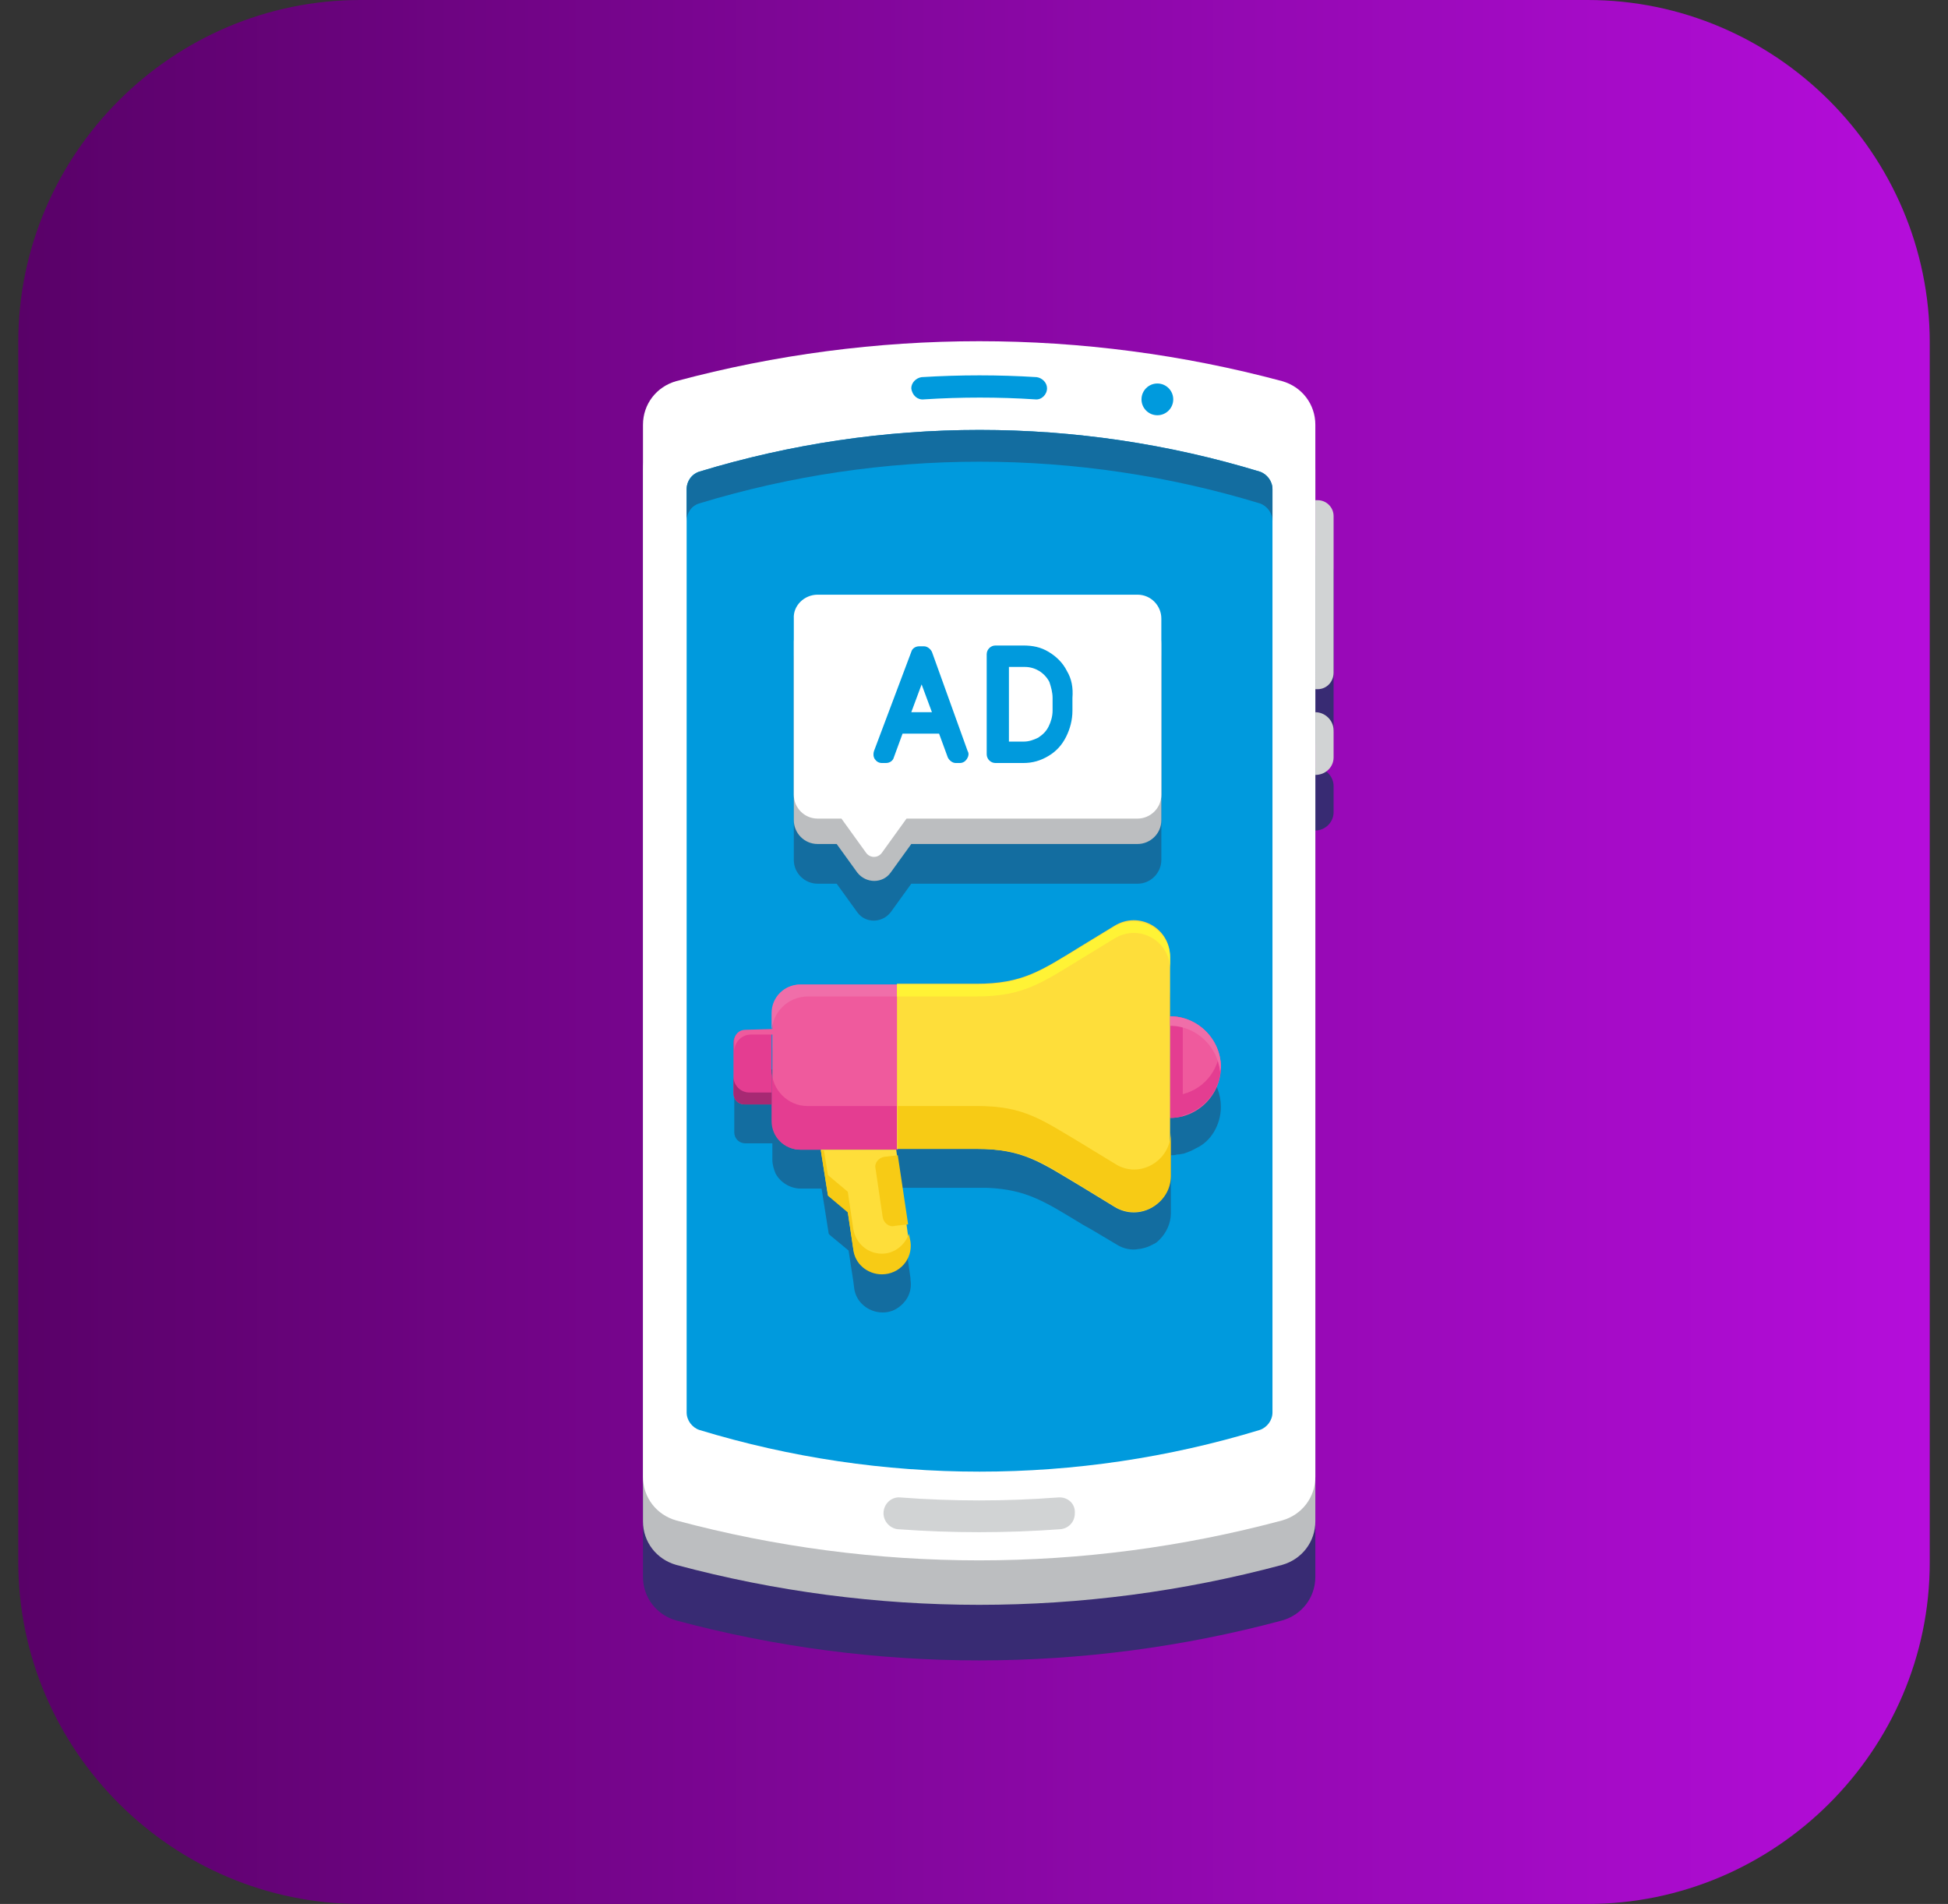
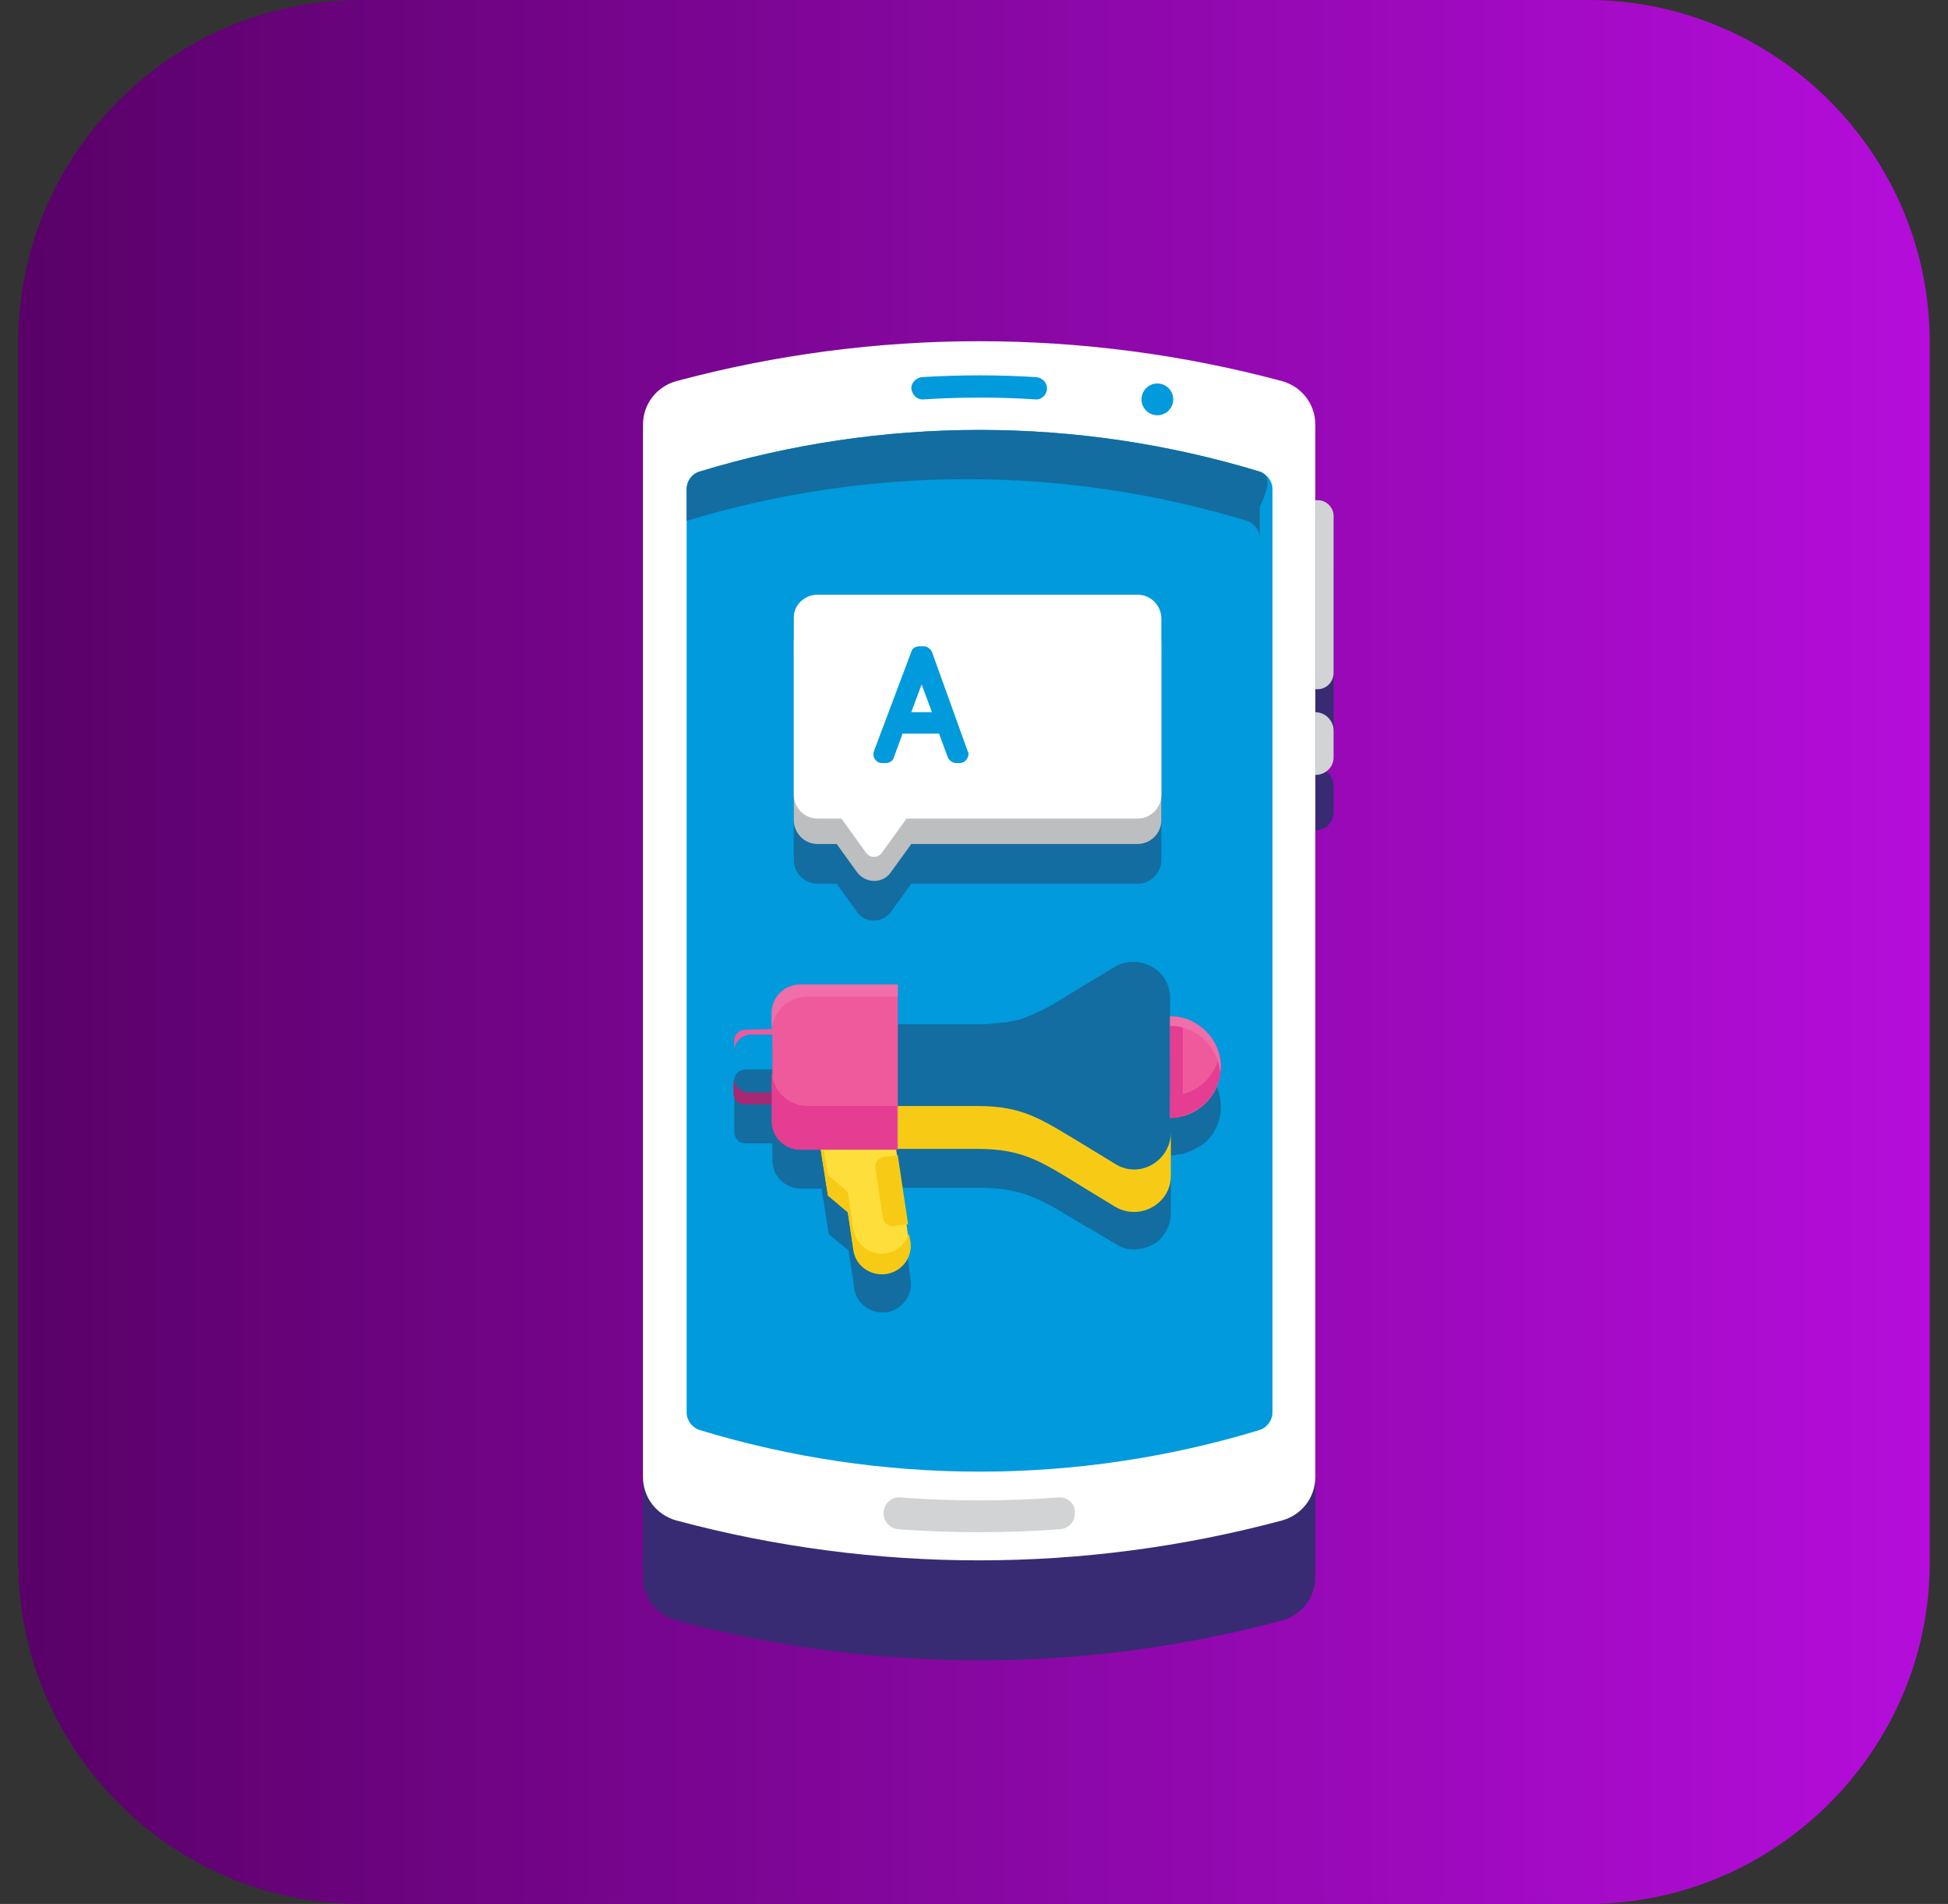
<svg xmlns="http://www.w3.org/2000/svg" version="1.1" x="0px" y="0px" viewBox="0 0 245.4 239.8" style="enable-background:new 0 0 245.4 239.8;" xml:space="preserve">
  <rect x="0" y="0" width="245.4" height="239.8" fill="#333333" stroke="none" />
  <style type="text/css">
	.st0{fill:url(#SVGID_1_);}
	.st1{fill:#382B73;}
	.st2{fill:#D1D3D4;}
	.st3{fill:#E7AD27;}
	.st4{fill:#009ADD;}
	.st5{fill:#136DA0;}
	.st6{fill:#1CAEE4;}
	.st7{fill:#EF5A9D;}
	.st8{fill:#F06EA9;}
	.st9{fill:#E6E7E8;}
	.st10{fill:#FFFFFF;}
	.st11{fill:#F7CB15;}
	.st12{fill:#FFF335;}
	.st13{fill:#FEDE3A;}
	.st14{fill:#27C1E6;}
	.st15{fill:#E43D91;}
	.st16{fill:url(#SVGID_2_);}
	.st17{fill:#BCBEC0;}
	.st18{fill:#A72973;}
	.st19{fill:url(#SVGID_3_);}
	.st20{fill:url(#SVGID_4_);}
	.st21{fill:url(#SVGID_5_);}
	.st22{fill:url(#SVGID_6_);}
	.st23{fill:url(#SVGID_7_);}
	.st24{fill:url(#SVGID_8_);}
	.st25{fill:url(#SVGID_9_);}
	.st26{fill:url(#SVGID_10_);}
	.st27{fill:url(#SVGID_11_);}
	.st28{fill:url(#SVGID_12_);}
	.st29{fill:url(#SVGID_13_);}
	.st30{fill:url(#SVGID_14_);}
	.st31{fill:url(#SVGID_15_);}
	.st32{fill:url(#SVGID_16_);}
	.st33{fill:url(#SVGID_17_);}
	.st34{fill:url(#SVGID_18_);}
	.st35{fill:url(#SVGID_19_);}
	.st36{fill:url(#SVGID_20_);}
	.st37{fill:url(#SVGID_21_);}
	.st38{fill:url(#SVGID_22_);}
	.st39{fill:url(#SVGID_23_);}
	.st40{fill:url(#SVGID_24_);}
	.st41{fill:url(#SVGID_25_);}
	.st42{fill:url(#SVGID_26_);}
	.st43{fill:url(#SVGID_27_);}
	.st44{fill:url(#SVGID_28_);}
	.st45{fill:url(#SVGID_29_);}
	.st46{fill:url(#SVGID_30_);}
	.st47{fill:url(#SVGID_31_);}
	.st48{fill:none;stroke:#D1D3D4;stroke-width:3.187;stroke-linecap:round;stroke-linejoin:round;stroke-miterlimit:10;}
	.st49{fill:none;stroke:#E7AD27;stroke-width:3.187;stroke-linecap:round;stroke-linejoin:round;stroke-miterlimit:10;}
	.st50{fill:none;stroke:#E7AD27;stroke-width:3.613;stroke-linecap:round;stroke-linejoin:round;stroke-miterlimit:10;}
	.st51{fill:url(#SVGID_32_);}
	.st52{fill:url(#SVGID_33_);}
	.st53{fill:url(#SVGID_34_);}
	.st54{fill:url(#SVGID_35_);}
	.st55{fill:url(#SVGID_36_);}
	.st56{fill:url(#SVGID_37_);}
	.st57{fill:url(#SVGID_38_);}
	.st58{fill:url(#SVGID_39_);}
	.st59{fill:url(#SVGID_40_);}
	.st60{fill:url(#SVGID_41_);}
	.st61{fill:url(#SVGID_42_);}
	.st62{fill:none;stroke:#FFFFFF;stroke-width:2;stroke-linecap:round;stroke-linejoin:round;stroke-miterlimit:10;}
	.st63{fill:none;stroke:#FEDE3A;stroke-width:2;stroke-linecap:round;stroke-linejoin:round;stroke-miterlimit:10;}
	.st64{fill:url(#SVGID_43_);}
	.st65{fill:url(#SVGID_44_);}
	.st66{fill:url(#SVGID_45_);}
	.st67{fill:url(#SVGID_46_);}
	.st68{fill:url(#SVGID_47_);}
	.st69{fill:url(#SVGID_48_);}
	.st70{fill:url(#SVGID_49_);}
	.st71{fill:url(#SVGID_50_);}
	.st72{fill:url(#SVGID_51_);}
	.st73{fill:url(#SVGID_52_);}
	.st74{fill:url(#SVGID_53_);}
	.st75{fill:url(#SVGID_54_);}
	.st76{fill:url(#SVGID_55_);}
	.st77{fill:url(#SVGID_56_);}
	.st78{fill:none;stroke:#136DA0;stroke-width:2.623;stroke-miterlimit:10;}
	.st79{fill:url(#SVGID_57_);}
	.st80{fill:url(#SVGID_58_);}
	.st81{fill:none;stroke:#EF5A9D;stroke-width:4;stroke-linecap:round;stroke-linejoin:round;stroke-miterlimit:10;}
	.st82{fill:none;stroke:#FFFFFF;stroke-width:3;stroke-linecap:round;stroke-linejoin:round;stroke-miterlimit:10;}
	.st83{fill:none;stroke:#E7AD27;stroke-width:4;stroke-linecap:round;stroke-linejoin:round;stroke-miterlimit:10;}
	.st84{fill:url(#SVGID_59_);}
	.st85{fill:url(#SVGID_60_);}
	.st86{fill:url(#SVGID_61_);}
	.st87{fill:none;stroke:#F7CB15;stroke-width:3;stroke-miterlimit:10;}
	.st88{fill:url(#SVGID_62_);}
	.st89{fill:url(#SVGID_63_);}
	.st90{fill:url(#SVGID_64_);}
	.st91{fill:url(#SVGID_65_);}
	.st92{fill:url(#SVGID_66_);}
	.st93{fill:url(#SVGID_67_);}
	.st94{fill:url(#SVGID_68_);}
	.st95{fill:url(#SVGID_69_);}
	.st96{fill:url(#SVGID_70_);}
	.st97{fill:url(#SVGID_71_);}
	.st98{fill:url(#SVGID_72_);}
	.st99{fill:none;stroke:#EF5A9D;stroke-width:2;stroke-miterlimit:10;}
	.st100{fill:url(#SVGID_73_);}
	.st101{fill:url(#SVGID_74_);}
	.st102{fill:url(#SVGID_75_);}
	.st103{fill:url(#SVGID_76_);}
	.st104{fill:url(#SVGID_77_);}
	.st105{fill:url(#SVGID_78_);}
	.st106{fill:url(#SVGID_79_);}
	.st107{fill:url(#SVGID_80_);}
	.st108{fill:none;stroke:#27C1E6;stroke-width:4;stroke-miterlimit:10;}
	.st109{fill:url(#SVGID_81_);}
	.st110{fill:url(#SVGID_82_);}
	.st111{fill:url(#SVGID_83_);}
	.st112{fill:url(#SVGID_84_);}
	.st113{fill:url(#SVGID_85_);}
	.st114{fill:url(#SVGID_86_);}
	.st115{fill:url(#SVGID_87_);}
	.st116{fill:url(#SVGID_88_);}
	.st117{fill:url(#SVGID_89_);}
	.st118{fill:none;stroke:#136DA0;stroke-width:1.561;stroke-miterlimit:10;}
	.st119{fill:none;stroke:#136DA0;stroke-width:1.101;stroke-miterlimit:10;}
	.st120{fill:url(#SVGID_90_);}
	.st121{fill:url(#SVGID_91_);}
	.st122{fill:none;stroke:#136DA0;stroke-width:2.841;stroke-miterlimit:10;}
	.st123{fill:url(#SVGID_92_);}
	.st124{fill:none;stroke:#136DA0;stroke-width:2.862;stroke-miterlimit:10;}
	.st125{fill:url(#SVGID_93_);}
</style>
  <g id="Layer_1">
    <g>
      <g>
        <linearGradient id="SVGID_1_" gradientUnits="userSpaceOnUse" x1="2.34" y1="119.924" x2="243.104" y2="119.924">
          <stop offset="1.118836e-07" style="stop-color:#590168" />
          <stop offset="1" style="stop-color:#B50DDB" />
        </linearGradient>
        <path class="st0" d="M200,239.8H45.4c-23.7,0-43.1-19.4-43.1-43.1V43.1C2.3,19.4,21.7,0,45.4,0H200c23.7,0,43.1,19.4,43.1,43.1     v153.7C243.1,220.4,223.7,239.8,200,239.8z" />
      </g>
      <g>
        <path class="st1" d="M166,93.8c1.1,0,2-0.9,2-2V72c0-1.1-0.9-2-2-2h-0.3v-3.8v-5.6c0-2.6-1.7-4.8-4.2-5.5l0,0     c-25-6.7-51.3-6.7-76.3,0h0C82.8,55.8,81,58,81,60.5v5.6V193v5.6c0,2.6,1.7,4.8,4.2,5.5h0c25,6.7,51.3,6.7,76.3,0l0,0     c2.5-0.7,4.2-2.9,4.2-5.5V193v-88.4c1.2,0,2.3-1,2.3-2.3V99c0-1.2-1-2.3-2.3-2.3v-3H166z" />
        <g>
          <g>
-             <path class="st17" d="M161.5,197.1L161.5,197.1c-25,6.7-51.3,6.7-76.3,0l0,0c-2.5-0.7-4.2-2.9-4.2-5.5V59.2       c0-2.6,1.7-4.8,4.2-5.5l0,0c25-6.7,51.3-6.7,76.3,0l0,0c2.5,0.7,4.2,2.9,4.2,5.5v132.4C165.7,194.2,164,196.4,161.5,197.1z" />
            <path class="st10" d="M161.5,191.5L161.5,191.5c-25,6.7-51.3,6.7-76.3,0h0c-2.5-0.7-4.2-2.9-4.2-5.5V53.5       c0-2.6,1.7-4.8,4.2-5.5l0,0c25-6.7,51.3-6.7,76.3,0l0,0c2.5,0.7,4.2,2.9,4.2,5.5V186C165.7,188.6,164,190.8,161.5,191.5z" />
            <path class="st4" d="M158.7,180.1L158.7,180.1c-23,7-47.6,7-70.6,0l0,0c-0.9-0.3-1.6-1.2-1.6-2.2V61.6c0-1,0.6-1.9,1.6-2.2l0,0       c23-7,47.6-7,70.6,0l0,0c0.9,0.3,1.6,1.2,1.6,2.2v116.3C160.3,178.9,159.6,179.8,158.7,180.1z" />
-             <path class="st5" d="M158.7,59.4L158.7,59.4c-23-7-47.6-7-70.6,0h0c-0.9,0.3-1.6,1.2-1.6,2.2v4c0-1,0.6-1.9,1.6-2.2h0       c23-7,47.6-7,70.6,0h0c0.9,0.3,1.6,1.2,1.6,2.2v-4C160.3,60.6,159.6,59.7,158.7,59.4z" />
+             <path class="st5" d="M158.7,59.4L158.7,59.4c-23-7-47.6-7-70.6,0h0c-0.9,0.3-1.6,1.2-1.6,2.2v4h0       c23-7,47.6-7,70.6,0h0c0.9,0.3,1.6,1.2,1.6,2.2v-4C160.3,60.6,159.6,59.7,158.7,59.4z" />
            <circle class="st4" cx="145.8" cy="50.3" r="2" />
            <path class="st4" d="M116.4,50.3c4.7-0.3,9.4-0.3,14,0c0.8,0.1,1.5-0.6,1.5-1.4l0,0c0-0.7-0.6-1.3-1.3-1.4       c-4.8-0.3-9.6-0.3-14.5,0c-0.7,0.1-1.3,0.7-1.3,1.4l0,0C114.9,49.8,115.6,50.4,116.4,50.3z" />
            <path class="st2" d="M133.3,188.6c-6.6,0.5-13.3,0.5-19.9,0c-1.1-0.1-2.1,0.8-2.1,2l0,0c0,1,0.8,1.9,1.8,2       c6.8,0.5,13.7,0.5,20.5,0c1-0.1,1.8-0.9,1.8-2l0,0C135.5,189.4,134.5,188.5,133.3,188.6z" />
            <path class="st2" d="M166,86.8h-0.3V63h0.3c1.1,0,2,0.9,2,2v19.7C168,85.9,167.1,86.8,166,86.8z" />
            <path class="st2" d="M165.7,97.6L165.7,97.6v-7.9l0,0c1.2,0,2.3,1,2.3,2.3v3.4C168,96.6,167,97.6,165.7,97.6z" />
          </g>
          <path class="st5" d="M153.8,139.4L153.8,139.4c0-3.2-2.4-5.9-5.5-6.3c0,0-0.1,0-0.1,0c-0.3,0-0.5-0.1-0.8-0.1c0,0,0,0,0,0l0,0      l0,0l0,6.4l0-12.2v0l0-1.5c0-1.9-1.1-3.4-2.6-4.1c-1.3-0.6-2.9-0.7-4.4,0.2l-3,1.8l-1,0.6c-2.6,1.6-4.4,2.8-6.4,3.6      c-0.2,0.1-0.5,0.2-0.7,0.3c-0.7,0.3-1.5,0.5-2.3,0.6c-0.3,0.1-0.6,0.1-0.9,0.1c-0.6,0.1-1.2,0.1-1.9,0.2c-0.3,0-0.7,0-1.1,0      l-10,0l-12.2,0c-2,0-3.6,1.6-3.6,3.6l0,0l0,0v0l0,2.1l0,0l0,0l-3.4,0c-0.8,0-1.4,0.6-1.4,1.4l0,0l0,0l0,1.3v0l0,3.1v0l0,2.1      c0,0.8,0.6,1.4,1.4,1.4l3.4,0l0,2.1c0,0.6,0.2,1.2,0.4,1.7c0.6,1.1,1.8,1.9,3.2,1.9l2.6,0l0.9,5.7l0.2,0.2l2.3,1.9l0.6,3.9      l0.1,0.8c0.2,1.8,1.8,3.1,3.6,3.1c0.9,0,1.6-0.3,2.2-0.8c1-0.8,1.5-2,1.3-3.3l0-0.2l-1.6-11.4l-6.1,0l6.2,0l10,0      c0.4,0,0.7,0,1.1,0c5.1,0.2,7.4,1.8,12.2,4.7l0.9,0.5l3.2,1.9c0.9,0.6,2,0.8,2.9,0.6c0,0,0.1,0,0.1,0c0.5-0.1,0.9-0.2,1.3-0.4      c0.2-0.1,0.4-0.2,0.6-0.3c0.2-0.1,0.4-0.3,0.6-0.5c0.8-0.8,1.4-2,1.4-3.3l0-7.3l0,0l0,0h0c0.3,0,0.5,0,0.8-0.1c0,0,0.1,0,0.1,0      c0.3,0,0.5-0.1,0.7-0.1c0,0,0,0,0,0v0c0.6-0.2,1.1-0.4,1.6-0.7C152.5,143.8,153.8,141.7,153.8,139.4L153.8,139.4L153.8,139.4z       M97.2,142.6l0-7.2l0,0l0,4.3l0,0L97.2,142.6L97.2,142.6z" />
          <g>
            <g>
              <path class="st7" d="M113.1,144.8l-12.2,0c-2,0-3.6-1.6-3.6-3.6l0-13.6c0-2,1.6-3.6,3.6-3.6l12.2,0L113.1,144.8z" />
              <path class="st15" d="M97.2,134.7l0,6.5c0,2,1.6,3.6,3.6,3.6l12.2,0l0-5.5l-11.3,0C99.3,139.3,97.2,137.3,97.2,134.7z" />
              <path class="st8" d="M100.8,124c-2,0-3.6,1.6-3.6,3.6l0,2.5c0-2.5,2-4.6,4.6-4.6l11.3,0l0-1.5L100.8,124z" />
              <g>
-                 <path class="st15" d="M97.2,139.1l-3.4,0c-0.8,0-1.4-0.6-1.4-1.4l0-6.4c0-0.8,0.6-1.4,1.4-1.4l3.4,0L97.2,139.1z" />
                <path class="st7" d="M93.9,129.7c-0.8,0-1.4,0.6-1.4,1.4l0,1.3c0-1.1,0.9-2.1,2.1-2.1l2.8,0l0-0.7L93.9,129.7z" />
                <path class="st18" d="M92.4,135.6l0,2.1c0,0.8,0.6,1.4,1.4,1.4l3.4,0l0-1.5l-2.8,0C93.3,137.6,92.4,136.7,92.4,135.6z" />
              </g>
              <path class="st7" d="M147.4,128c3.5,0,6.4,2.9,6.4,6.4v0c0,3.5-2.9,6.4-6.4,6.4L147.4,128z" />
              <path class="st15" d="M147.4,140.8c0.6,0,1.1-0.1,1.6-0.2l0-12.4c-0.5-0.1-1.1-0.2-1.6-0.2L147.4,140.8z" />
              <path class="st15" d="M147.4,138l0,2.7c3.5,0,6.4-2.9,6.4-6.4c0-0.5-0.1-0.9-0.2-1.4C153,135.9,150.5,138,147.4,138z" />
-               <path class="st13" d="M147.4,148.1c0,3.6-3.9,5.8-7,3.9l-4.1-2.5c-5.2-3.1-7.4-4.8-13.3-4.8l-10,0l0-20.8l10,0        c5.8,0,8.1-1.6,13.3-4.8l4.1-2.5c3.1-1.9,7,0.3,7,3.9L147.4,148.1z" />
              <path class="st11" d="M140.5,146.6l-4.1-2.5c-5.2-3.1-7.4-4.8-13.3-4.8l-10,0l0,5.4l10,0c5.8,0,8.1,1.6,13.3,4.8l4.1,2.5        c3.1,1.8,7-0.4,7-3.9l0-5.4C147.4,146.3,143.5,148.5,140.5,146.6z" />
-               <path class="st12" d="M140.4,116.7l-4.1,2.5c-5.2,3.1-7.4,4.8-13.3,4.8l-10,0l0,1.5l10,0c5.8,0,8.1-1.6,13.3-4.8l4.1-2.5        c3.1-1.9,7,0.3,7,3.9l0-1.5C147.4,117.1,143.5,114.9,140.4,116.7z" />
              <path class="st13" d="M111.1,160.4L111.1,160.4c-1.8,0-3.3-1.3-3.6-3.1l-0.7-4.7l-2.5-2.1l-0.9-5.7l9.5,0l1.6,11.6        C115,158.5,113.3,160.4,111.1,160.4z" />
              <path class="st11" d="M114.5,155.4c-0.5,1.4-1.8,2.5-3.4,2.5h0c-1.8,0-3.3-1.3-3.6-3.1l-0.7-4.7l-2.5-2.1l-0.5-3.1l-0.4,0        l0.9,5.7l2.5,2.1l0.7,4.7c0.2,1.8,1.8,3.1,3.6,3.1h0c2.2,0,3.9-1.9,3.6-4.1L114.5,155.4z" />
              <path class="st11" d="M113.1,145.5l-1.7,0.2c-0.7,0.1-1.3,0.8-1.1,1.5l0.9,6.1c0.1,0.7,0.8,1.3,1.5,1.1l1.7-0.2L113.1,145.5z" />
              <path class="st8" d="M153.7,135c0-0.2,0.1-0.4,0.1-0.6c0-3.5-2.9-6.4-6.4-6.4l0,1.2C150.7,129.2,153.4,131.8,153.7,135z" />
            </g>
          </g>
          <path class="st5" d="M143.2,79.9H103c-1.7,0-3,1.4-3,3v3.2v19v3.2c0,1.7,1.4,3,3,3h2.4l2.6,3.6c1,1.4,3.1,1.4,4.2,0l2.6-3.6      h28.5c1.7,0,3-1.4,3-3v-3.2v-19v-3.2C146.3,81.3,144.9,79.9,143.2,79.9z" />
          <g>
            <g>
              <path class="st17" d="M103,78.1h40.3c1.7,0,3,1.4,3,3v22.2c0,1.7-1.4,3-3,3h-28.5l-2.6,3.6c-1,1.4-3.1,1.4-4.2,0l-2.6-3.6H103        c-1.7,0-3-1.4-3-3V81.1C99.9,79.5,101.3,78.1,103,78.1z" />
              <path class="st10" d="M103,74.9h40.3c1.7,0,3,1.4,3,3v22.2c0,1.7-1.4,3-3,3h-29.1l-3.1,4.3c-0.5,0.7-1.5,0.7-2,0l-3.1-4.3h-3        c-1.7,0-3-1.4-3-3V77.9C99.9,76.3,101.3,74.9,103,74.9z" />
            </g>
            <g>
              <path class="st4" d="M117.4,82.1c-0.2-0.4-0.6-0.7-1-0.7h-0.6c-0.5,0-0.9,0.3-1,0.7l-4.7,12.5c-0.1,0.3-0.1,0.7,0.1,1        c0.2,0.3,0.5,0.5,0.9,0.5h0.5c0.5,0,0.9-0.3,1-0.7l1.1-3h4.6l1.1,3c0.2,0.4,0.6,0.7,1,0.7h0.5c0.4,0,0.7-0.2,0.9-0.5        c0.2-0.3,0.3-0.7,0.1-1L117.4,82.1z M117.4,89.7h-2.6l1.3-3.5L117.4,89.7z" />
-               <path class="st4" d="M134.4,84.5c-0.5-1-1.3-1.8-2.3-2.4c-1-0.6-2-0.8-3.2-0.8h-3.5c-0.6,0-1.1,0.5-1.1,1.1V95        c0,0.6,0.5,1.1,1.1,1.1h3.5c1.2,0,2.2-0.3,3.2-0.9c1-0.6,1.7-1.4,2.2-2.4c0.5-1,0.8-2.1,0.8-3.3v-1.6        C135.2,86.6,135,85.5,134.4,84.5z M132.6,87.9v1.6c0,0.7-0.2,1.4-0.5,2c-0.3,0.6-0.7,1-1.3,1.4c-0.6,0.3-1.2,0.5-1.8,0.5h-1.9        V84h2c0.7,0,1.3,0.2,1.8,0.5c0.5,0.3,1,0.8,1.3,1.4C132.4,86.5,132.6,87.2,132.6,87.9z" />
            </g>
          </g>
        </g>
      </g>
    </g>
  </g>
  <g id="_x3C_Layer_x3E_">
</g>
</svg>